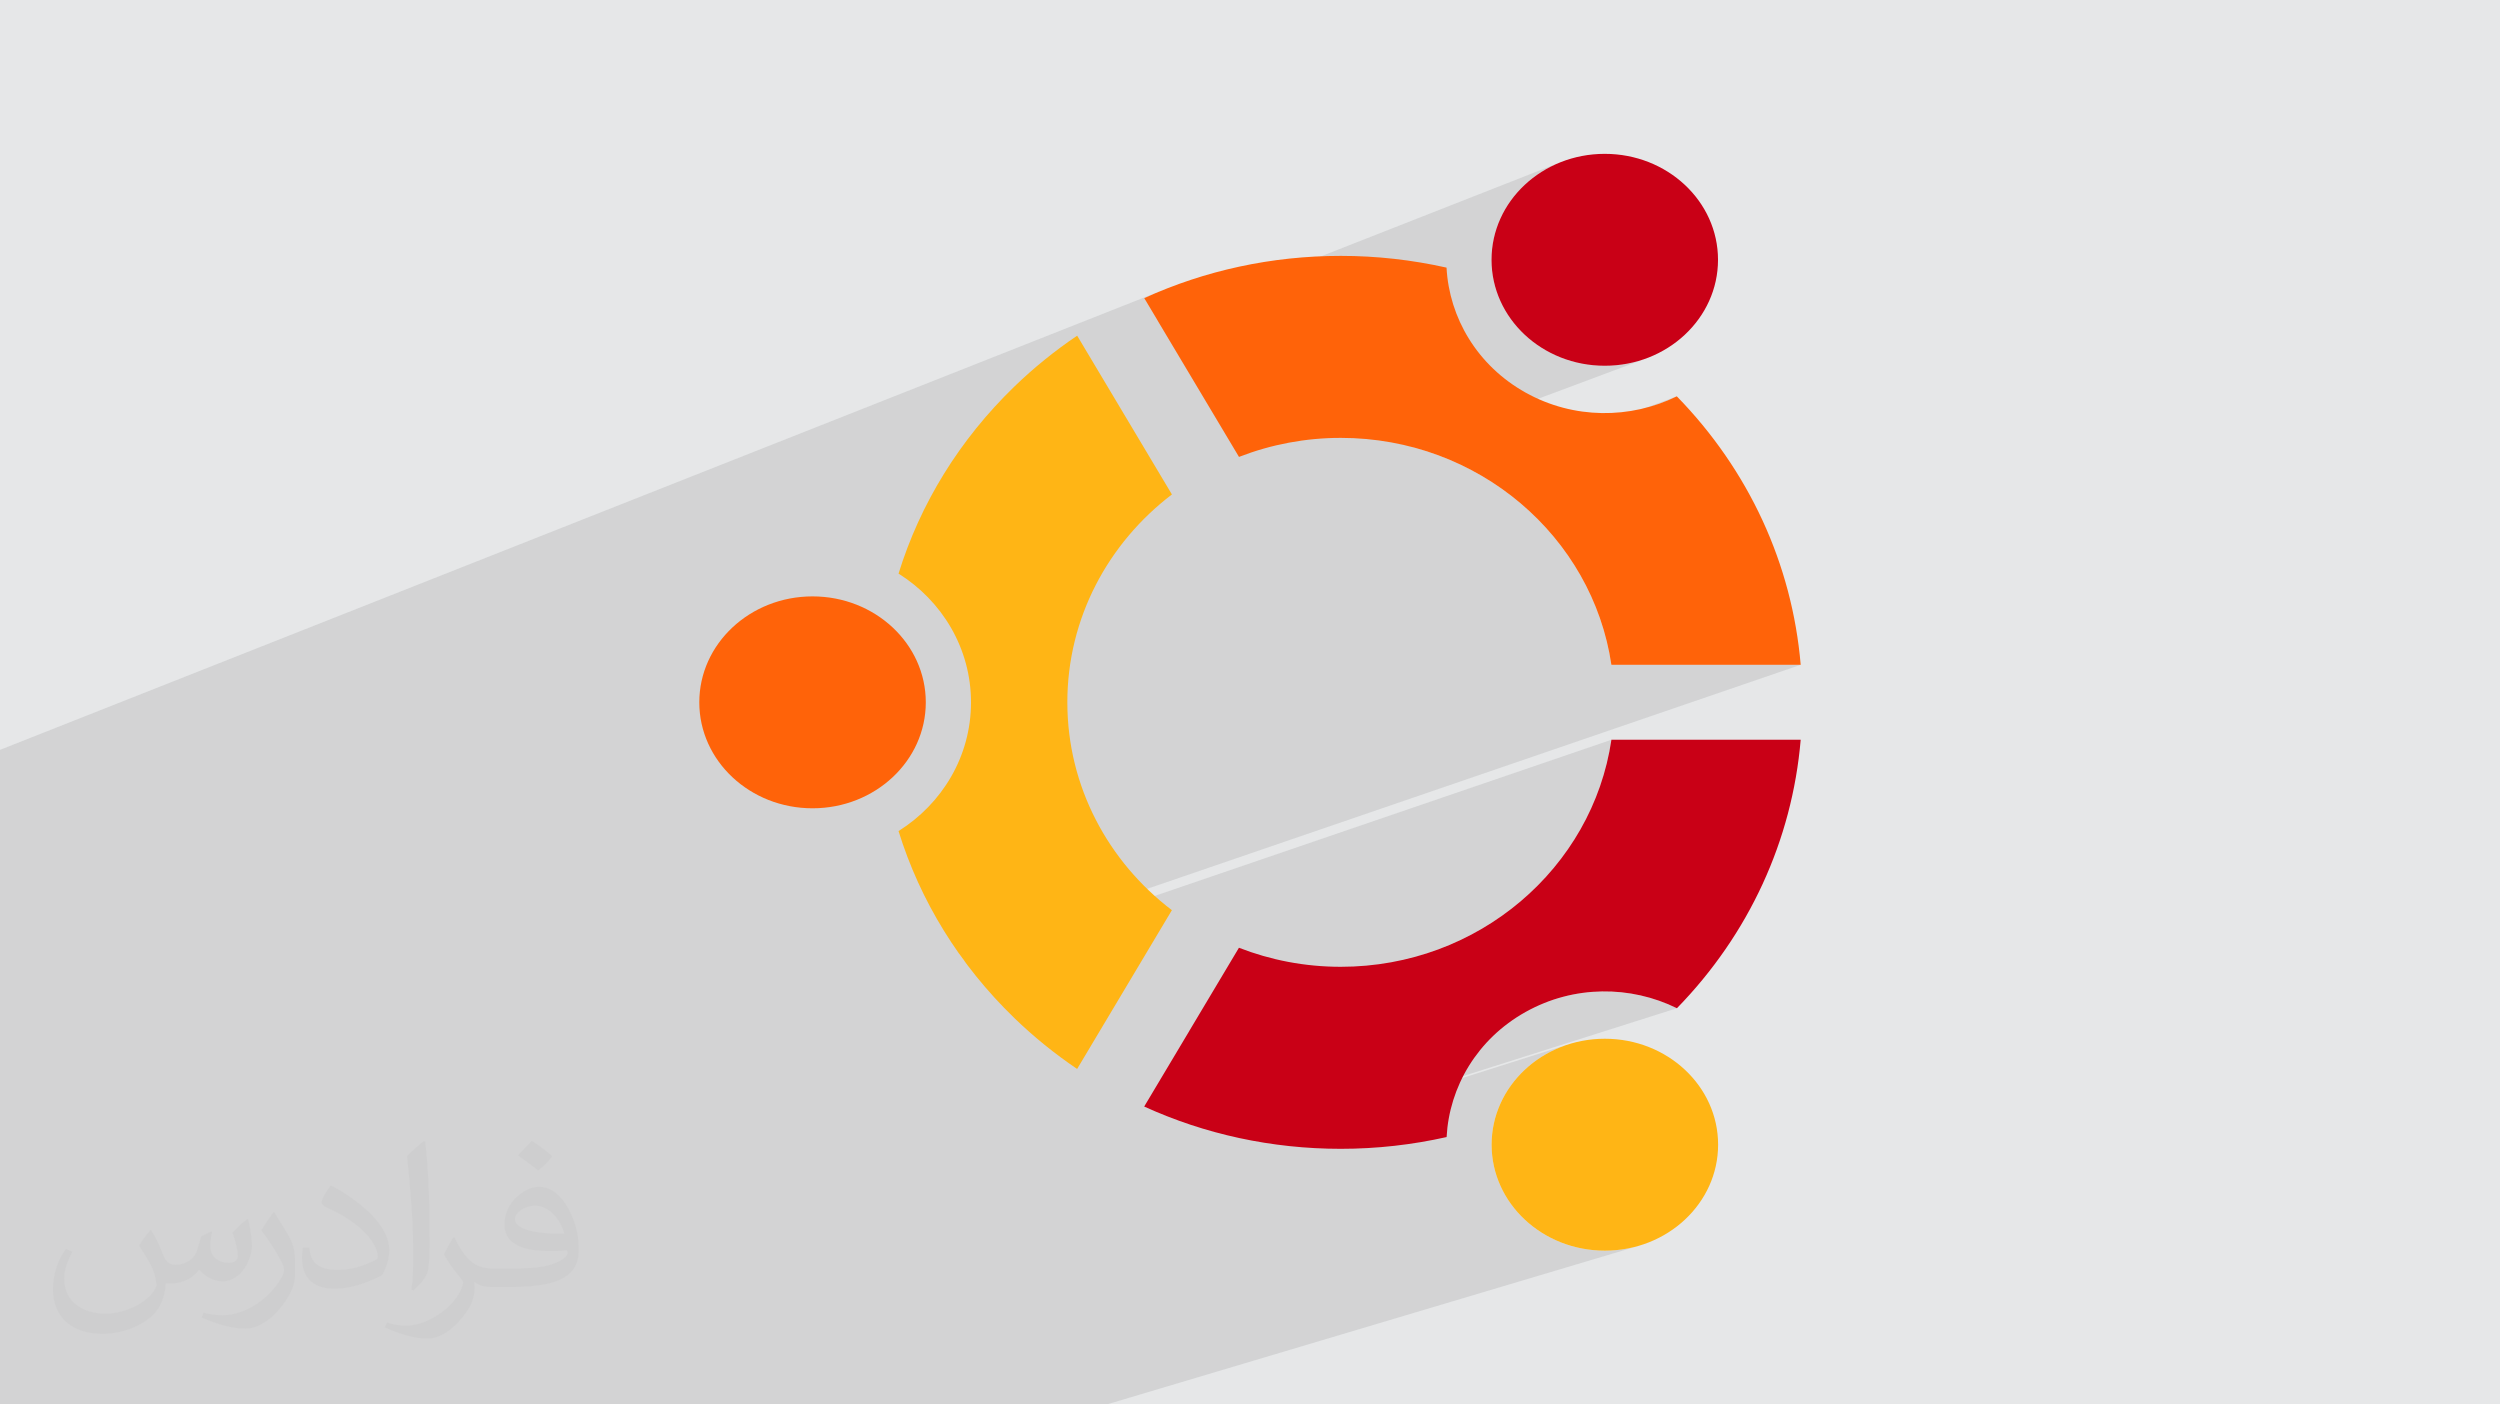
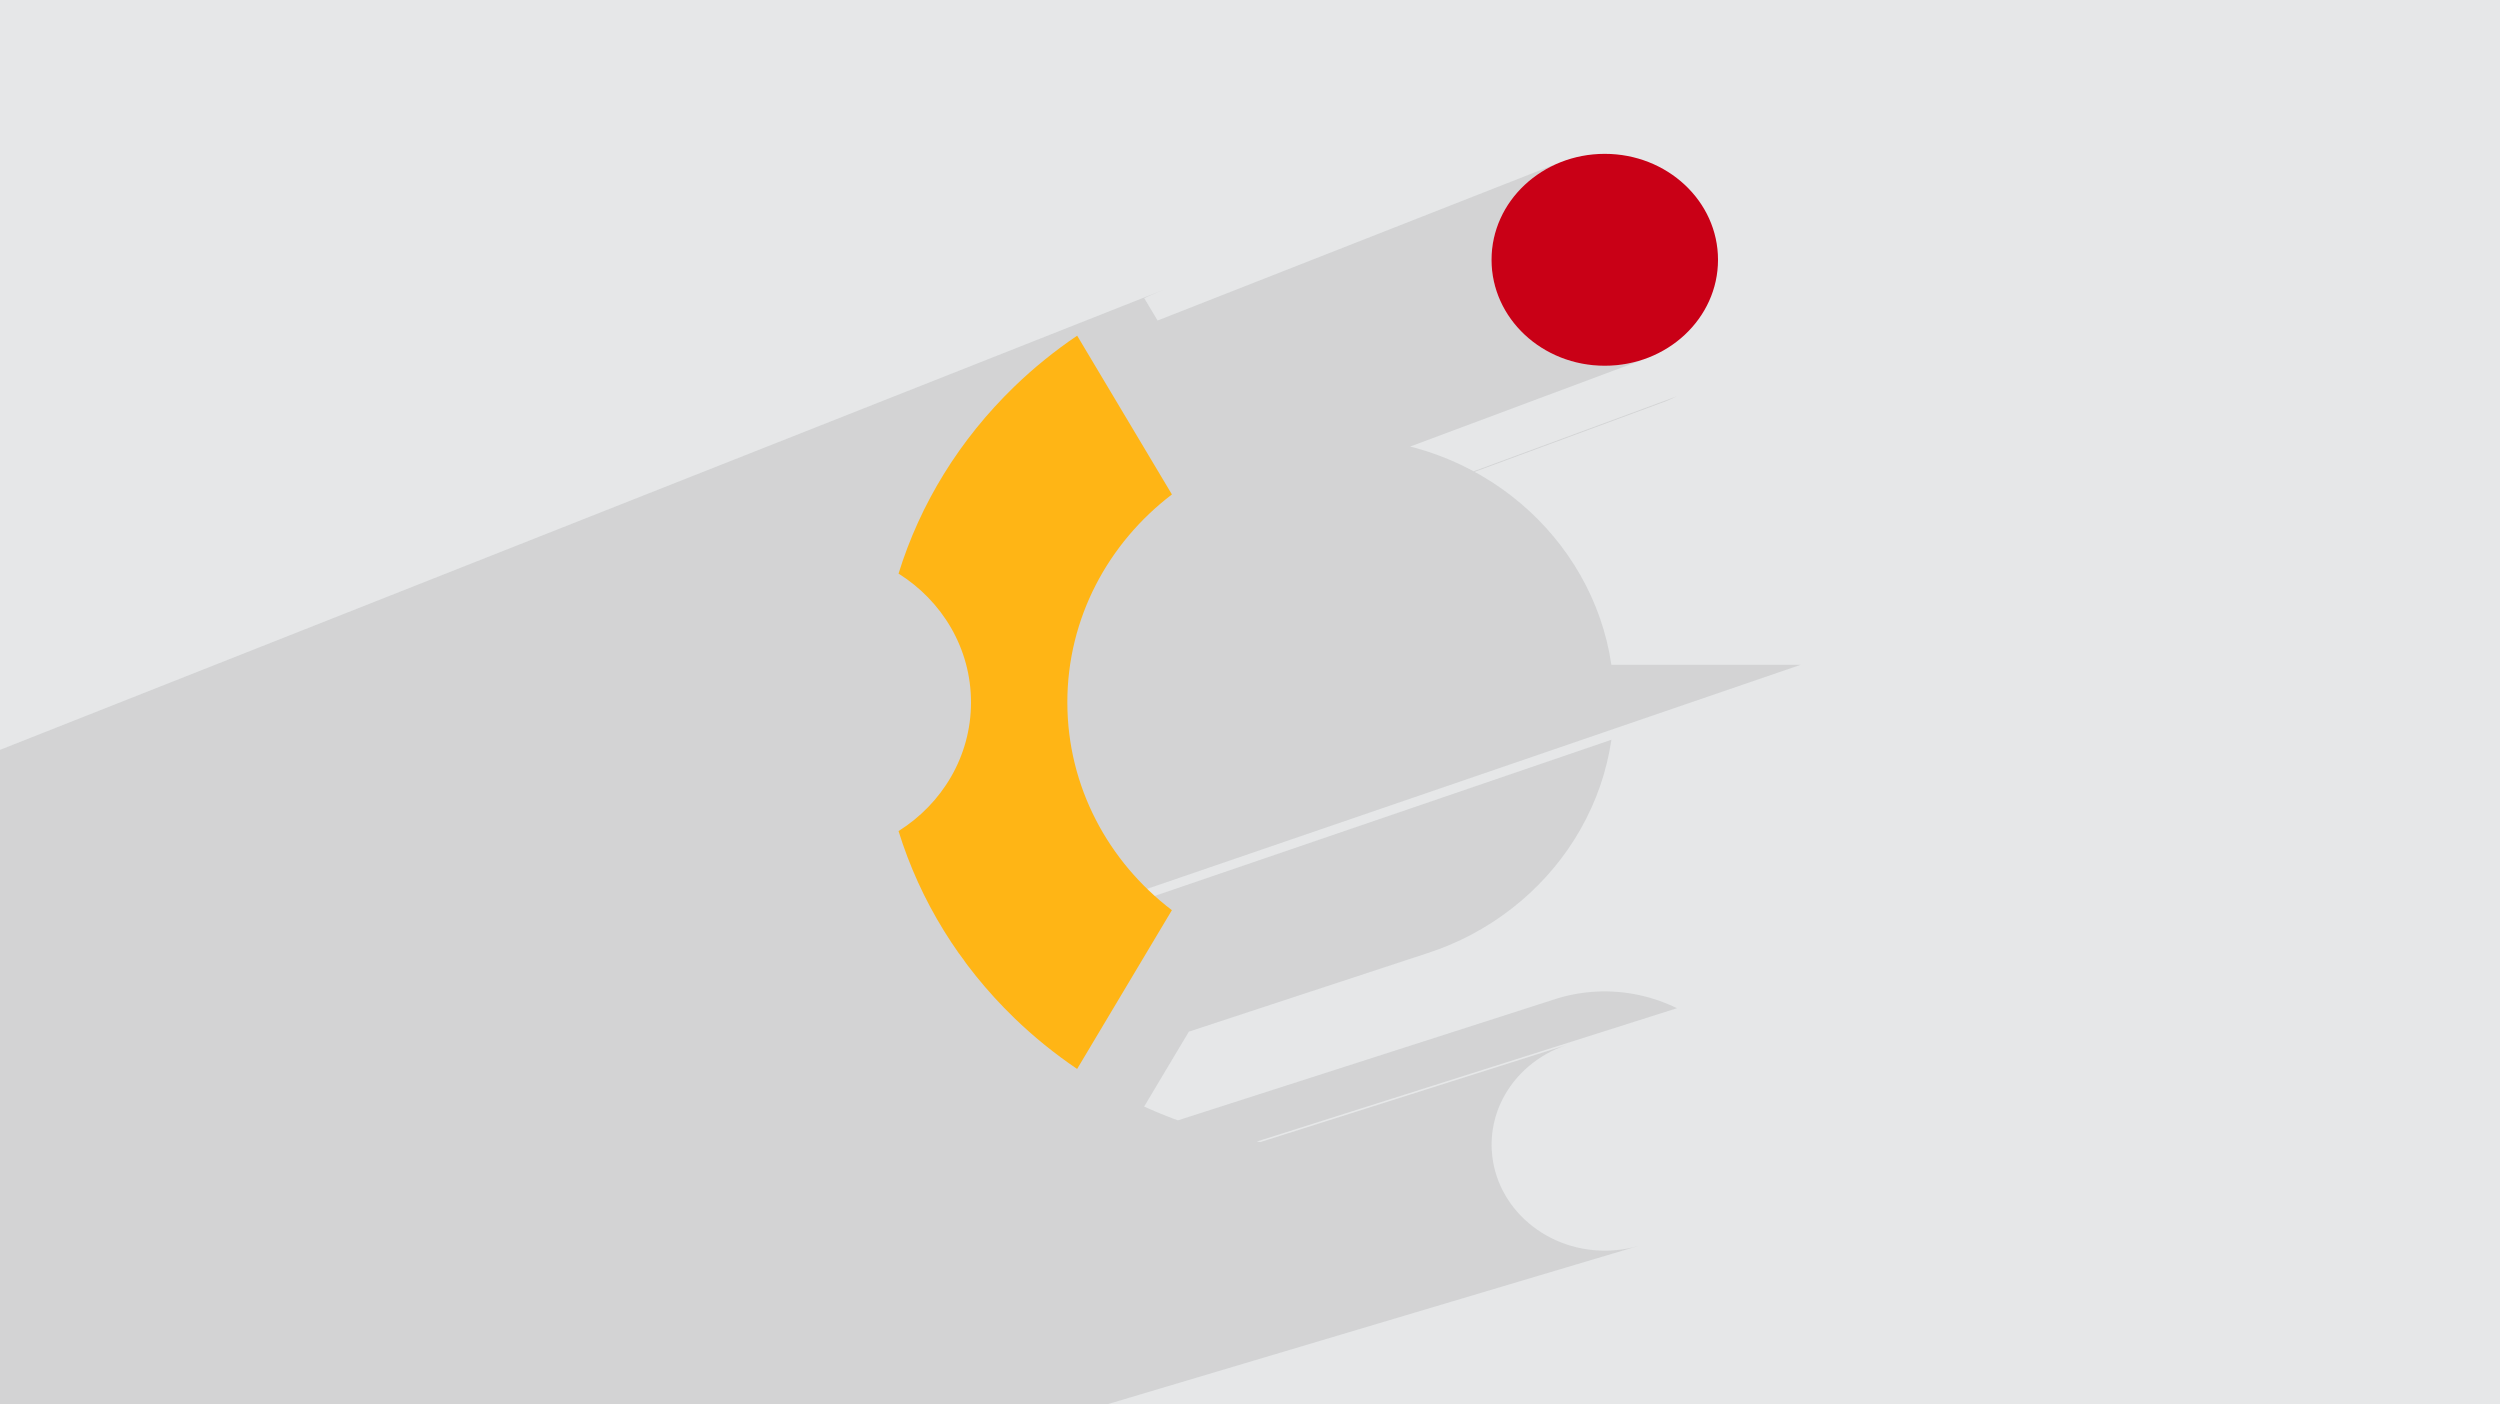
<svg xmlns="http://www.w3.org/2000/svg" xml:space="preserve" width="94.192mm" height="52.917mm" version="1.1" style="shape-rendering:geometricPrecision; text-rendering:geometricPrecision; image-rendering:optimizeQuality; fill-rule:evenodd; clip-rule:evenodd" viewBox="0 0 9404.92 5283.66">
  <defs>
    <style type="text/css">
   
    .fil5 {fill:#C90016}
    .fil0 {fill:#E6E7E8}
    .fil3 {fill:#FF6309}
    .fil4 {fill:#FFB515}
    .fil2 {fill:#373435;fill-opacity:0.031}
    .fil1 {fill:#2B2A29;fill-opacity:0.102}
   
  </style>
  </defs>
  <g id="Layer_x0020_1">
    <polygon class="fil0" points="-0,0 9404.92,0 9404.92,5283.66 -0,5283.66 " />
    <polygon class="fil1" points="-0,3660.36 -0,3545.46 -0,3480.88 -0,3480.85 -0,3439.45 -0,3375.78 -0,2950.09 -0,2916.6 -0,2860.73 -0,2823.09 -0,2820.91 4391.21,1084.79 4369.35,1093.52 4347.61,1102.55 4326,1111.88 4304.52,1121.48 4354.85,1205.79 5871.25,610.08 5852.38,618.06 5834.01,626.86 5816.16,636.47 5798.88,646.83 5782.18,657.94 5766.09,669.78 5750.62,682.31 5735.84,695.51 5721.73,709.35 5708.34,723.81 5695.69,738.87 5683.82,754.5 5672.73,770.67 5662.48,787.37 5653.06,804.55 5644.53,822.22 5636.91,840.32 5630.21,858.84 5624.46,877.75 5619.71,897.03 5615.97,916.66 5613.25,936.61 5611.61,956.86 5611.06,977.37 5611.61,997.88 5613.25,1018.13 5615.97,1038.08 5619.71,1057.71 5624.46,1076.99 5630.21,1095.9 5636.91,1114.42 5644.53,1132.53 5653.06,1150.19 5662.48,1167.37 5672.73,1184.07 5683.82,1200.23 5695.69,1215.86 5708.34,1230.93 5721.73,1245.38 5735.84,1259.22 5750.62,1272.42 5766.09,1284.95 5782.18,1296.79 5798.88,1307.9 5816.16,1318.27 5834.01,1327.87 5852.38,1336.67 5871.25,1344.65 5890.59,1351.79 5910.39,1358.05 5930.61,1363.43 5951.22,1367.88 5972.2,1371.38 5993.52,1373.92 6015.15,1375.46 6037.08,1375.98 6059.01,1375.46 6080.63,1373.92 6101.96,1371.38 6122.94,1367.88 6143.55,1363.43 6163.77,1358.05 6183.56,1351.79 6202.91,1344.65 5304.78,1679.95 5323.9,1684.74 5368.02,1697.89 5411.28,1712.88 5453.62,1729.66 5495.01,1748.18 5535.38,1768.41 5543.74,1773.07 6308.12,1490.89 6291.71,1498.67 6275.08,1505.96 6258.25,1512.74 6241.21,1519.03 5547.39,1775.1 5574.69,1790.3 5612.89,1813.78 5649.94,1838.83 5685.77,1865.38 5720.35,1893.38 5753.61,1922.8 5785.52,1953.58 5816.02,1985.68 5845.07,2019.05 5872.61,2053.64 5898.59,2089.41 5922.97,2126.29 5945.7,2164.25 5966.72,2203.24 5985.99,2243.21 6003.45,2284.12 6019.06,2325.92 6032.77,2368.54 6044.53,2411.96 6054.28,2456.12 6061.99,2500.97 6774.18,2500.97 3607.28,3586.59 3608.88,3588.89 3624.19,3610.14 3627.98,3615.24 6062.04,2782.93 6054.35,2827.8 6044.61,2871.97 6032.86,2915.41 6019.16,2958.06 6003.56,2999.87 5986.1,3040.79 5966.84,3080.79 5945.83,3119.79 5923.1,3157.77 5898.73,3194.67 5872.75,3230.46 5845.21,3265.06 5816.16,3298.45 5785.67,3330.56 5753.76,3361.36 5720.49,3390.8 5685.91,3418.81 5650.08,3445.38 5613.02,3470.44 5574.82,3493.93 5535.5,3515.83 5495.12,3536.07 5453.72,3554.61 5411.38,3571.4 5368.1,3586.39 4472.5,3880.97 4304.27,4162.78 4325.75,4172.39 4347.35,4181.72 4369.09,4190.76 4390.94,4199.49 4412.93,4207.95 4431.28,4214.72 5844.36,3760.58 5862.33,3754.93 5880.4,3749.84 5898.55,3745.34 5916.77,3741.42 5935.05,3738.05 5953.38,3735.27 5971.73,3733.03 5990.1,3731.36 6008.47,3730.24 6026.84,3729.67 6045.17,3729.65 6063.48,3730.18 6081.73,3731.26 6099.93,3732.87 6118.04,3735.01 6136.07,3737.68 6153.99,3740.89 6171.81,3744.61 6189.49,3748.86 6207.02,3753.63 6224.41,3758.91 6241.63,3764.69 6258.66,3770.99 6275.5,3777.79 6292.13,3785.09 6308.55,3792.89 4728.37,4294.28 4732.25,4294.98 4741.32,4296.5 5890.93,3931.9 5871.59,3939.04 5852.72,3947.02 5834.35,3955.82 5816.5,3965.42 5799.22,3975.79 5782.52,3986.9 5766.42,3998.74 5750.96,4011.27 5736.17,4024.46 5722.06,4038.31 5708.67,4052.76 5696.03,4067.82 5684.14,4083.45 5673.06,4099.62 5662.81,4116.32 5653.4,4133.5 5644.86,4151.16 5637.24,4169.26 5630.54,4187.78 5624.79,4206.69 5620.04,4225.98 5616.3,4245.61 5613.58,4265.55 5611.94,4285.8 5611.38,4306.31 5611.94,4326.82 5613.58,4347.07 5616.3,4367.01 5620.04,4386.64 5624.79,4405.93 5630.54,4424.84 5637.24,4443.36 5644.86,4461.47 5653.4,4479.12 5662.81,4496.3 5673.06,4513 5684.14,4529.17 5696.03,4544.8 5708.67,4559.86 5722.06,4574.31 5736.17,4588.16 5750.96,4601.35 5766.42,4613.88 5782.52,4625.72 5799.22,4636.83 5816.5,4647.2 5834.35,4656.8 5852.72,4665.6 5871.59,4673.58 5890.93,4680.72 5910.73,4686.98 5930.95,4692.36 5951.56,4696.81 5972.54,4700.31 5993.86,4702.85 6015.49,4704.39 6037.42,4704.91 6059.35,4704.39 6080.98,4702.85 6102.3,4700.31 6123.28,4696.81 6143.9,4692.36 6164.11,4686.98 4162.72,5283.66 2222.25,5283.66 1983.79,5283.66 1628.71,5283.66 1610.2,5283.66 1105.26,5283.66 840.19,5283.66 213.69,5283.66 207.91,5283.66 -0,5283.66 -0,5126.07 -0,5109.25 -0,4855.8 -0,4823.16 -0,4612.55 -0,4329 -0,4169.61 -0,4095.32 -0,4095.26 -0,3975.64 -0,3822.47 -0,3819.52 " />
-     <path class="fil2" d="M568.51 4627.69c17.95,27.21 29.6,53.36 40.96,82.43 8.45,16.91 12.93,48.09 52.57,48.09 11.61,0 28.28,-3.42 43.06,-11.61 16.63,-8.73 29.32,-21.94 35.94,-42l15.85 -53.36 38.57 -19.02 2.64 2.64c-5.27,20.09 -6.59,39.36 -6.59,54.43 0,44.63 38.57,61.56 69.22,61.56 17.95,0 34.09,-8.73 34.09,-25.11 0,-21.13 -8.98,-57.06 -20.62,-89.29 17.95,-17.95 35.94,-35.94 56.53,-50.47l3.17 1.6c8.98,38.04 14,75.56 14,100.66 0,24.57 -10.83,51.79 -19.81,69.49 -18.49,34.87 -51.25,62.62 -90.87,62.62 -30.1,0 -63.65,-15.07 -86.66,-43.06l-1.32 0c-21.66,26.96 -55.22,51.25 -108.86,51.25l-16.63 0c-2.64,35.41 -10.29,60.49 -21.94,82.95 -31.95,62.34 -126.81,106.47 -216.1,106.47 -124.17,0 -186.51,-71.59 -186.51,-166.96 0,-58.91 19.27,-113.6 48.88,-152.42l24.29 10.04c-18.49,35.41 -30.91,68.68 -30.91,101.45 0,89.29 72.66,131.83 156.4,131.83 77.68,0 173.83,-49.41 191.28,-106.72 -6.59,-62.62 -30.1,-91.93 -66.04,-148.99 10.83,-19.02 24.83,-38.04 42.28,-58.38l3.17 0 0 0 0 0 -0.02 -0.09zm1432.13 -336.04c26.15,16.39 51.79,35.66 76.87,57.85 -14,19.81 -31.45,37.79 -53.11,53.64 -25.11,-20.34 -50.19,-37.79 -75.84,-56.27 17.42,-19.55 34.62,-38.29 52.04,-55.22l0 0 0 0 0 0 0 0 0 0 0.03 0zm13.47 244.11c-42.28,0 -76.87,27.75 -76.87,48.34 0,44.13 84.53,57.85 185.72,57.31 -12.68,-51.79 -57.06,-105.68 -108.86,-105.68l0.01 0.03zm-94.86 236.19c54.96,0 103.04,-1.6 139.74,-10.83 40.96,-10.29 75.56,-30.91 75.56,-45.17 0,-3.7 0,-8.19 -1.32,-11.89 -22.98,2.11 -49.41,2.11 -72.38,2.11 -74.49,0 -131.55,-16.91 -154.02,-58.66 -5.55,-11.61 -9.51,-24.57 -9.51,-39.36 0,-40.43 17.42,-79.79 48.09,-107 25.61,-22.45 53.89,-36.44 82.67,-36.44 52.04,0 93.51,41.75 122.57,107.54 15.85,35.94 26.68,77.4 26.68,129.72 0,34.87 -9.51,64.19 -31.17,85.85 -40.43,39.11 -114.92,53.89 -229.04,53.89l-51.79 0 0 0 -13.47 0c-28.28,0 -48.62,-5.02 -64.72,-17.42l-2.64 0c0.79,6.59 1.32,12.93 1.32,19.02 0,25.61 -8.45,58.38 -25.61,84.53 -50.72,75.3 -105.68,108.04 -153.24,108.04 -48.09,0 -107,-18.49 -160.11,-42.54l9.51 -18.49c17.17,7.13 40.96,11.89 73.7,11.89 85.85,0 198.66,-82.43 212.66,-163 -3.17,-6.59 -8.98,-15.32 -17.17,-24.57 -25.11,-29.85 -40.96,-54.68 -55.75,-80.83 12.68,-25.11 24.29,-45.17 35.13,-63.4l4.49 -0.53c36.72,74.77 69.99,117.55 144.23,117.55l11.61 0 0 0 53.89 0 0 0 0 0 0 0 0 0 0 0 0.09 0.01zm-371.98 79c6.34,-34.34 6.87,-72.91 6.87,-108.86l0 -53.36c0,-99.6 -12.68,-244.36 -22.98,-338.68 17.95,-19.27 43.06,-42 62.87,-57.31l5.81 1.6c13.47,118.62 16.63,256 16.63,383.06 0,33.3 -1.32,65.79 -4.49,89.55 -1.85,30.1 -19.27,52.83 -56.53,87.7l-8.19 -3.7zm-382.8 -157.19c1.85,46.77 24.83,83.49 105.15,83.49 49.93,0 92.19,-12.93 138.96,-35.13 8.45,-3.7 12.93,-8.73 12.93,-12.93 0,-29.32 -22.45,-68.15 -60.23,-103.55 -36.72,-33.3 -85.34,-62.62 -130.76,-82.18 -15.6,-6.59 -20.62,-13.47 -20.62,-20.09 0,-13.47 17.95,-41.75 32.77,-62.09l5.02 -0.53c52.04,27.21 110.17,67.64 153.24,112.53 39.11,41.47 63.4,83.49 63.4,129.19 0,33.81 -10.29,65.51 -26.96,95.11 -57.06,28.79 -117.83,50.72 -178.06,50.72 -73.17,0 -123.1,-34.34 -123.1,-114.92 0,-8.73 0,-22.19 3.17,-39.64l25.11 0 0 0 0 0 0 0 0 0 0 0 -0.02 0zm-132.37 -132.9l45.45 73.45c16.63,27.21 32.23,56.81 32.23,103.55l0 59.7c0,48.34 -30.91,100.13 -80.83,151.38 -39.11,34.62 -73.7,49.41 -105.68,49.41 -47.55,0 -101.98,-14.79 -164.85,-41.75l7.13 -18.49c19.81,5.27 42.79,9.77 71.06,9.77 90.36,-0.53 182.8,-66.57 225.08,-147.15 5.02,-9.26 6.87,-17.95 6.87,-24.04 0,-9.26 -5.02,-19.55 -8.98,-28.79 -22.98,-43.31 -48.62,-82.95 -76.87,-119.68 14.79,-23.25 29.6,-45.7 45.7,-67.9l3.7 0.53 0 0 0 0 0 0 0 0 0 0 -0.02 0.01z" />
    <g id="_2685995284816">
-       <ellipse class="fil3" cx="3056.77" cy="2642.18" rx="426.04" ry="398.58" />
-       <ellipse class="fil4" cx="6037.42" cy="4306.31" rx="426.04" ry="398.6" />
-       <path class="fil3" d="M5043.82 1647.26c517.61,0 947.07,371.76 1018.17,853.72l712.19 0c-32.35,-378.71 -194.68,-731.69 -466.06,-1010.08 -173.82,85.62 -387.53,87.26 -569.09,-14.1 -181.69,-101.48 -287.13,-281.45 -297.22,-470.06 -130.1,-29.16 -263.56,-44.15 -397.03,-44.15 -0.22,0 -0.66,0 -0.89,0 -259.86,0 -510.97,54.87 -739.37,158.9l356.54 597.35c121.45,-47.14 251.07,-71.57 381.6,-71.57 0.39,0 0.77,0 1.16,0l0 0z" />
-       <path class="fil5" d="M6062.04 2782.93c-70.94,482.15 -500.46,854.13 -1018.22,854.13 -135.3,0 -264.54,-25.46 -382.95,-71.66l-356.6 597.39c228.34,104.09 479.56,159 739.52,159 135.79,0 269.24,-15.17 398.29,-44.25 9.91,-188.81 115.4,-369.1 297.2,-470.63 181.62,-101.45 395.43,-99.81 569.27,-14.01 271.18,-278.42 433.33,-631.38 465.59,-1009.96l-712.09 0z" />
      <path class="fil4" d="M4015.29 2642.16c0,-316.97 154.04,-599.76 393.45,-782.07l-356.45 -597.26c-83.95,56.57 -163.62,121.08 -236.46,191.56 -206.2,199.63 -354.13,440.56 -435.55,703.5 164.01,102.76 272.62,281.15 272.62,484.26 0,203.08 -108.62,381.51 -272.64,484.24 81.42,262.95 229.35,503.86 435.65,703.43 72.77,70.58 152.24,134.68 236.2,191.51l356.51 -597.31c-239.36,-182.28 -393.3,-465.09 -393.3,-781.95l-0.03 0.08z" />
      <ellipse class="fil5" cx="6037.08" cy="977.37" rx="426.02" ry="398.61" />
    </g>
  </g>
</svg>